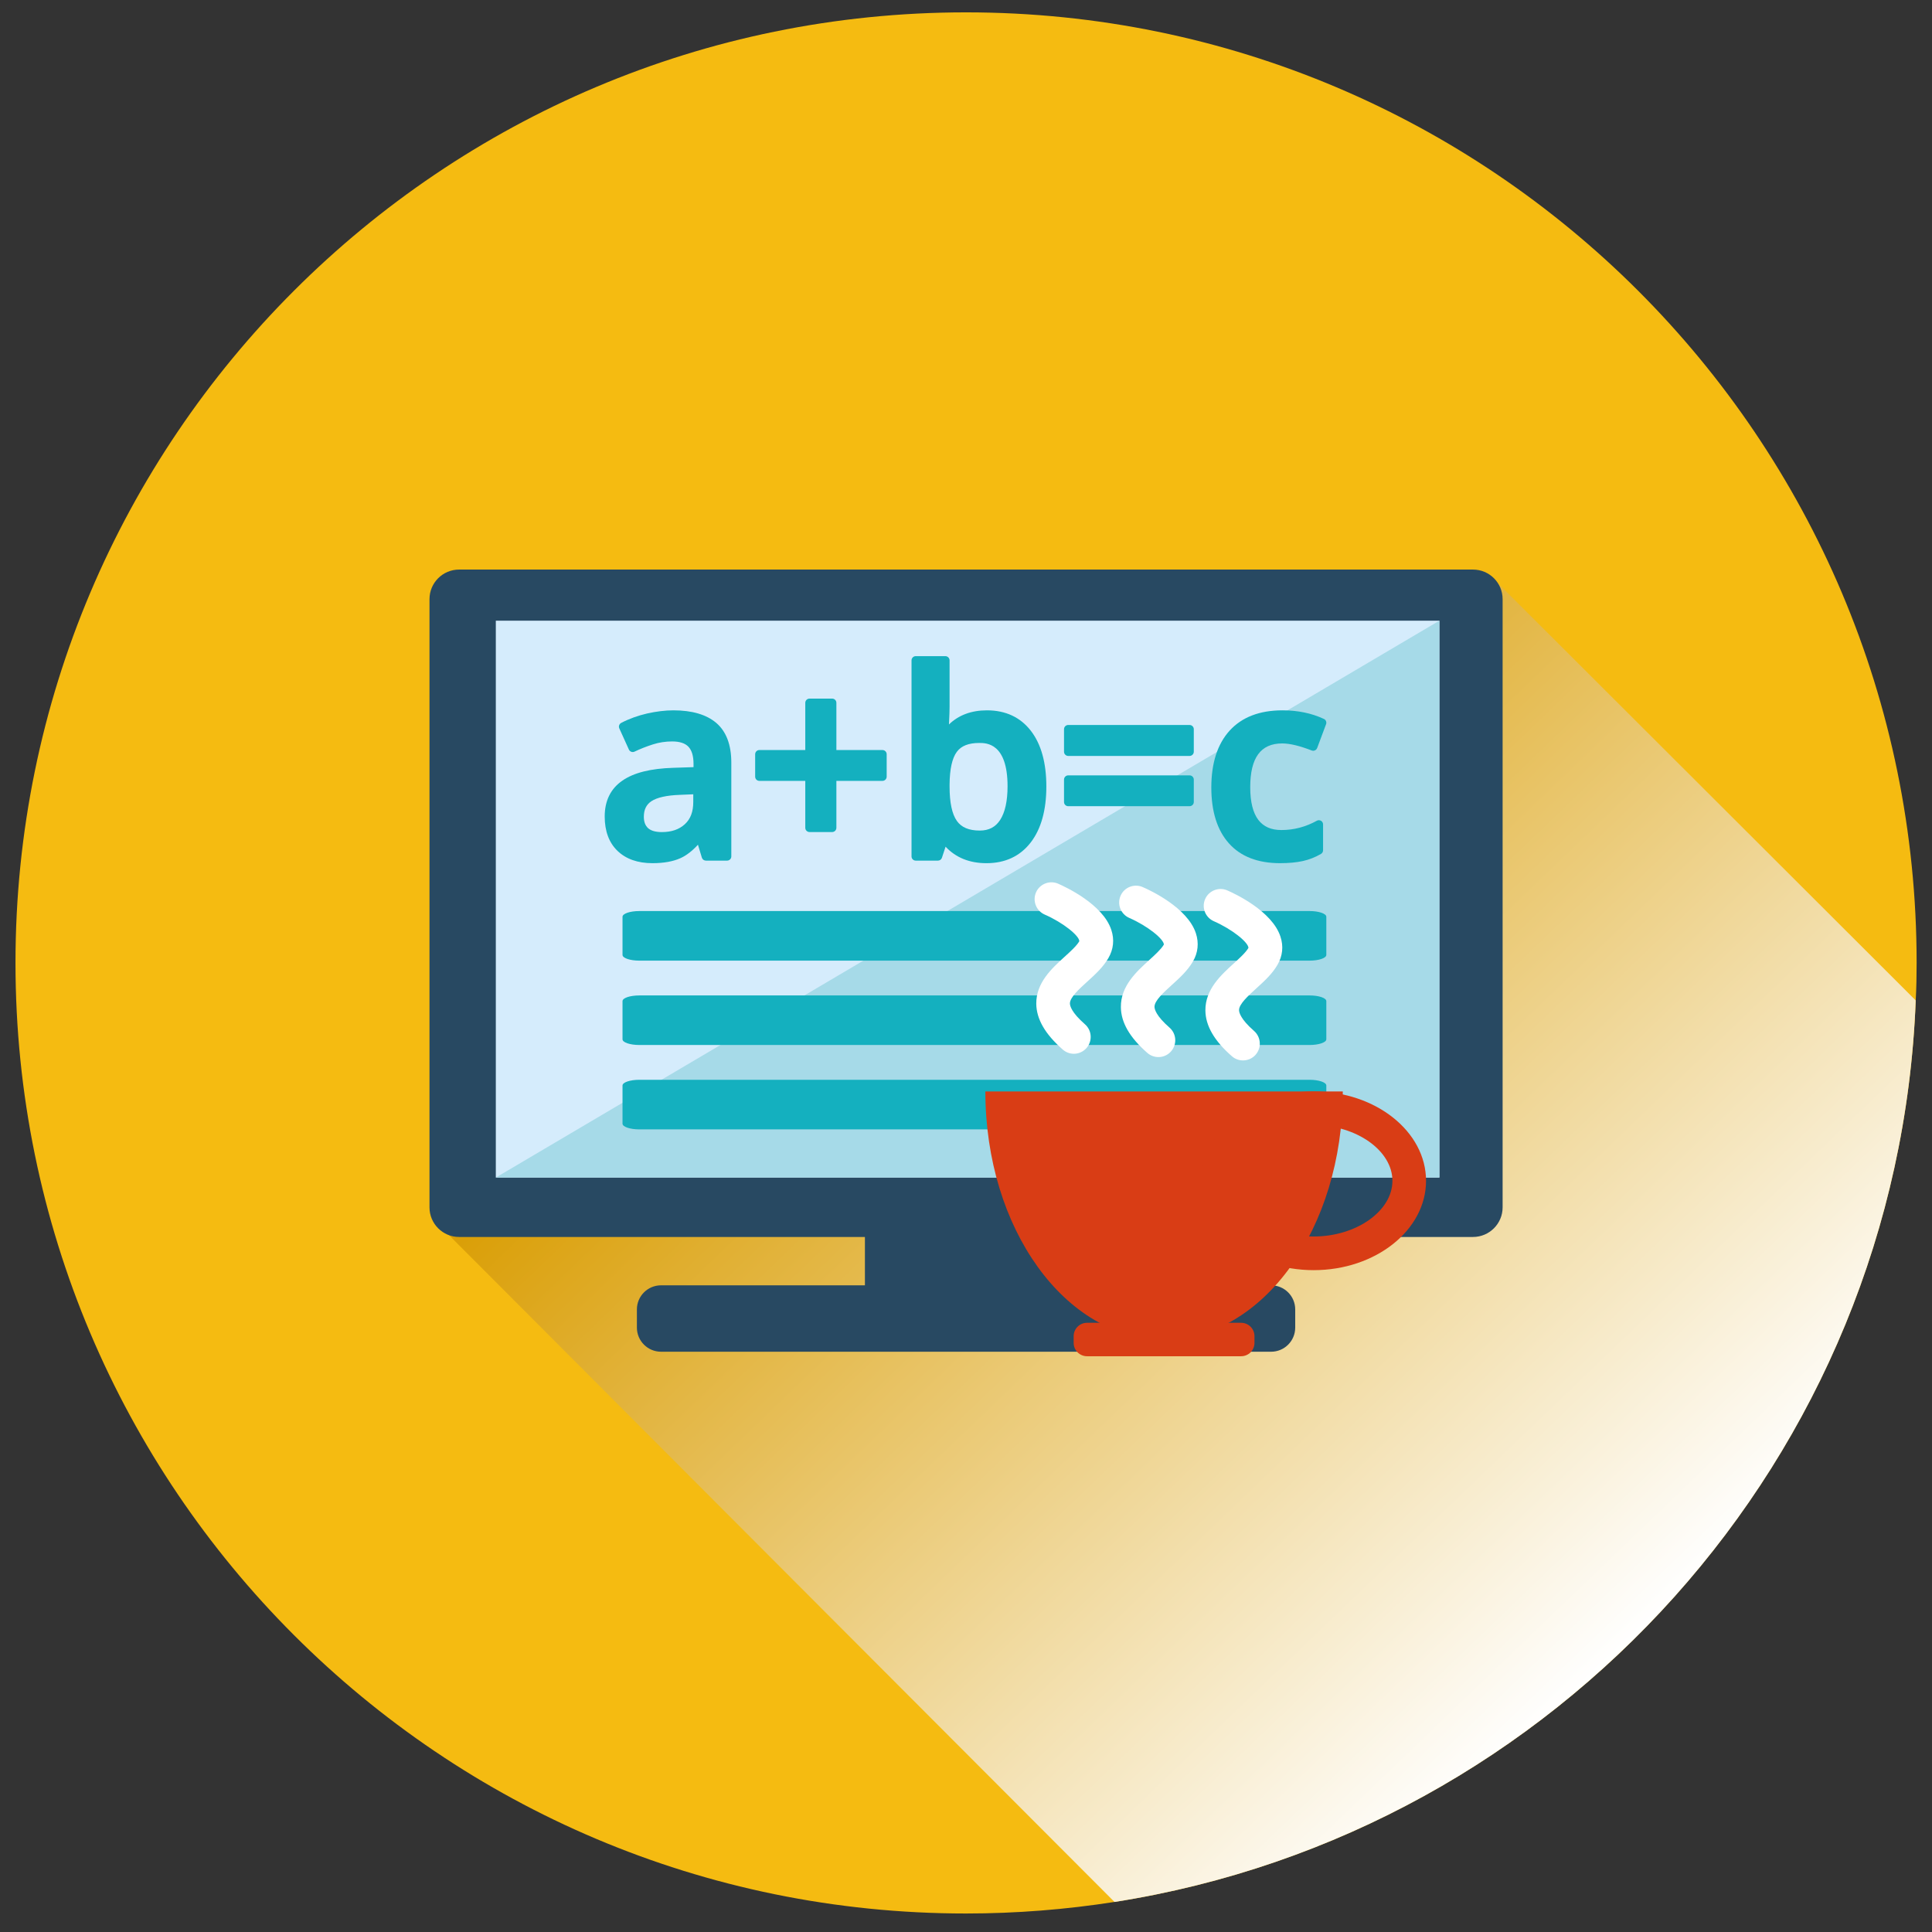
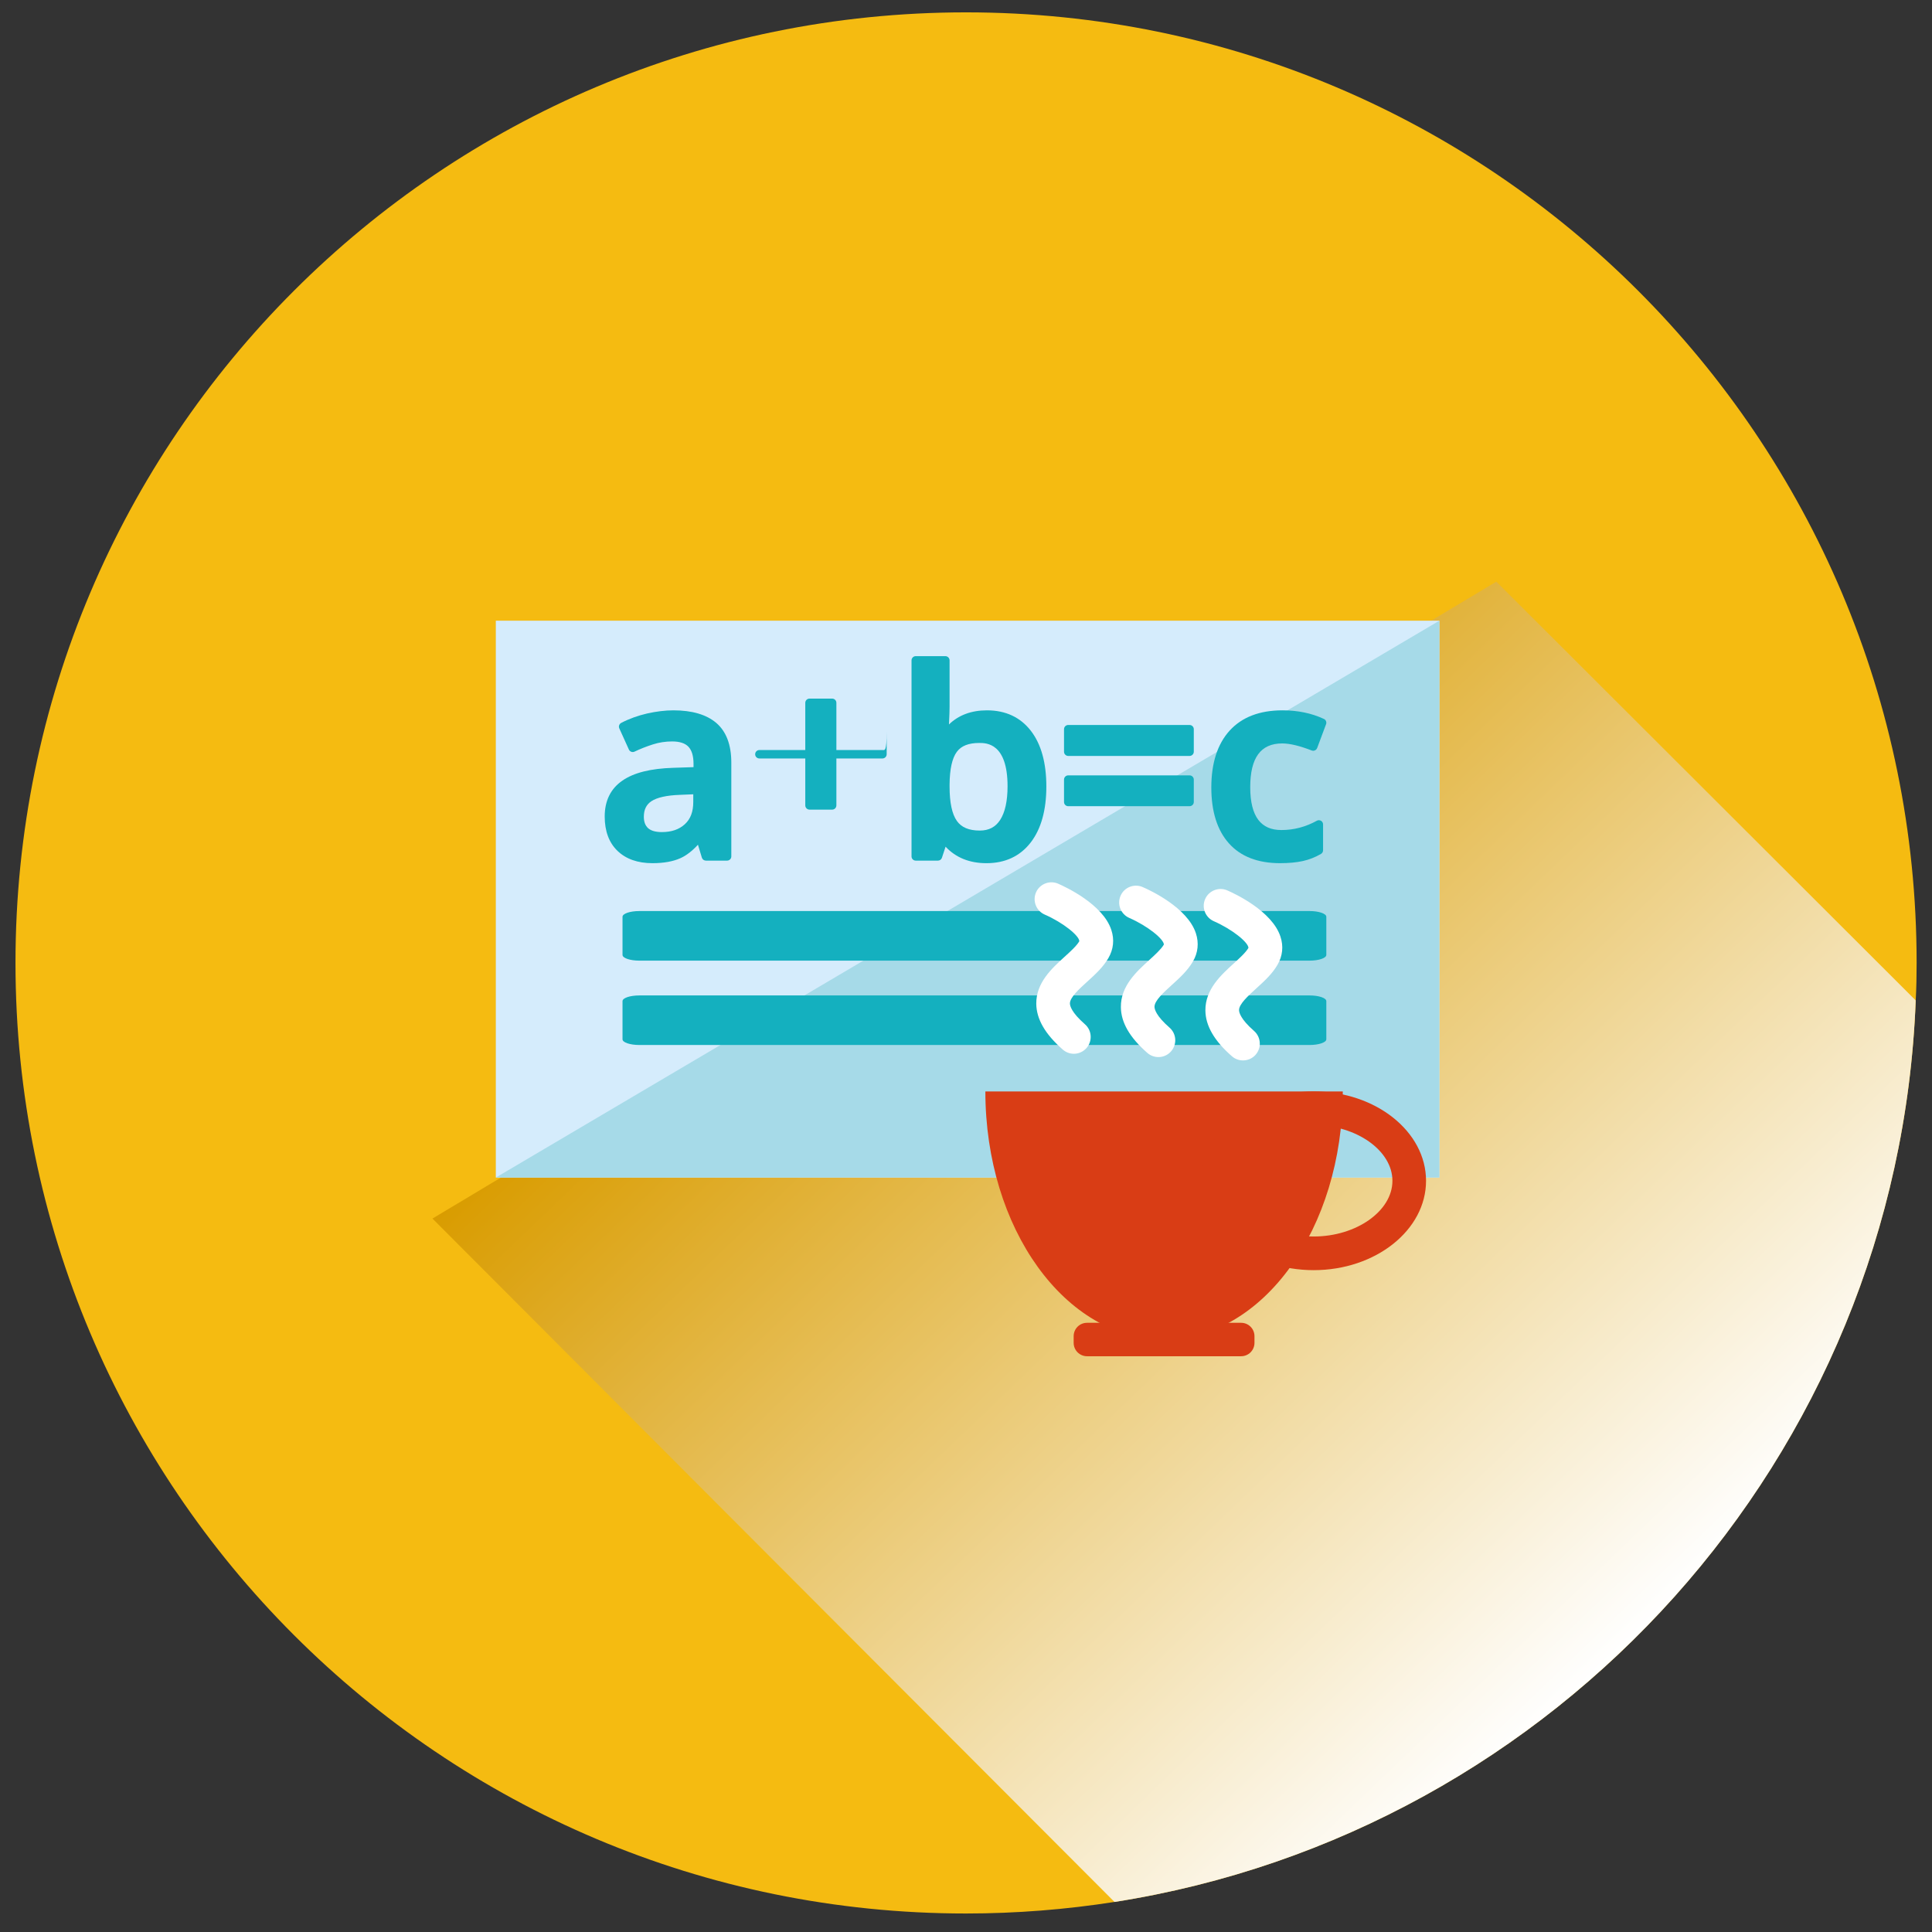
<svg xmlns="http://www.w3.org/2000/svg" version="1.1" id="Layer_1" x="0px" y="0px" width="512px" height="512px" viewBox="0 0 512 512" enable-background="new 0 0 512 512" xml:space="preserve">
  <rect x="0" y="0" width="512" height="512" fill="#333333" stroke="none" />
  <g>
    <path fill="#F5BB11" d="M507.926,255.157c0,3.361-0.058,6.659-0.242,9.962c-4.649,121.279-95.11,220.527-212.332,238.916   c-12.846,2.003-25.99,3.062-39.366,3.062c-139.08,0-251.882-112.796-251.882-251.94c0-139.081,112.802-251.882,251.882-251.882   C395.124,3.274,507.926,116.076,507.926,255.157z" />
    <linearGradient id="SVGID_1_" gradientUnits="userSpaceOnUse" x1="231.293" y1="210.873" x2="439.768" y2="427.965">
      <stop offset="0" style="stop-color:#D99C00" />
      <stop offset="1" style="stop-color:#FFFFFF" />
    </linearGradient>
    <path fill="url(#SVGID_1_)" d="M507.684,265.119c-4.649,121.279-95.11,220.527-212.332,238.916L114.604,322.93l281.936-168.783   L507.684,265.119z" />
    <g>
      <g>
-         <path fill="#284962" d="M390.358,150.941H121.659c-4.316,0-7.838,3.499-7.838,7.839v161.191c0,4.328,3.522,7.839,7.838,7.839     h107.554v12.811h-54.03c-3.534,0-6.399,2.866-6.399,6.389v4.812c0,3.533,2.866,6.399,6.399,6.399h161.664     c3.545,0,6.399-2.866,6.399-6.399v-4.812c0-3.522-2.854-6.389-6.399-6.389h-54.019v-12.811h107.53     c4.328,0,7.851-3.511,7.851-7.839V158.78C398.209,154.44,394.687,150.941,390.358,150.941z" />
-       </g>
+         </g>
      <g>
        <rect x="131.397" y="164.489" fill="#D5ECFC" width="250.052" height="147.575" />
      </g>
      <g>
        <polygon fill="#A6DAE8" points="381.449,312.064 131.397,312.064 381.449,164.489    " />
      </g>
      <g>
        <g>
          <path fill="#14B0BF" d="M178.463,188.247c-2.187,0-4.535,0.288-6.999,0.84c-2.463,0.576-4.765,1.404-6.837,2.486      c-0.53,0.288-0.748,0.909-0.507,1.45l2.544,5.617c0.115,0.265,0.345,0.483,0.633,0.587c0.265,0.104,0.587,0.092,0.852-0.034      c1.542-0.737,3.188-1.381,4.88-1.922c1.611-0.518,3.327-0.783,5.099-0.783c1.991,0,3.43,0.472,4.316,1.404      c0.898,0.955,1.347,2.475,1.347,4.523v0.886l-5.294,0.173c-6.066,0.184-10.486,1.289-13.525,3.373      c-3.131,2.141-4.719,5.352-4.719,9.53c0,3.879,1.14,6.953,3.396,9.116c2.245,2.164,5.364,3.258,9.266,3.258      c2.97,0,5.456-0.449,7.401-1.324c1.577-0.702,3.131-1.911,4.65-3.568l1.036,3.43c0.15,0.472,0.587,0.783,1.071,0.783h5.617      c0.61,0,1.116-0.495,1.116-1.105v-24.886c0-4.708-1.347-8.241-3.982-10.497C187.234,189.375,183.413,188.247,178.463,188.247z       M183.724,210.496v2.038c0,2.579-0.725,4.5-2.222,5.882c-1.531,1.404-3.534,2.095-6.112,2.095c-1.669,0-2.889-0.357-3.661-1.059      c-0.736-0.69-1.105-1.669-1.105-3.004c0-1.888,0.667-3.246,2.026-4.132c1.497-0.979,4.017-1.542,7.493-1.669L183.724,210.496z" />
        </g>
        <g>
-           <path fill="#14B0BF" d="M233.863,198.767H221.65v-12.512c0-0.622-0.495-1.117-1.117-1.117h-6.008      c-0.61,0-1.116,0.495-1.116,1.117v12.512h-12.167c-0.621,0-1.116,0.495-1.116,1.117v5.939c0,0.622,0.495,1.116,1.116,1.116      h12.167v12.443c0,0.61,0.506,1.117,1.116,1.117h6.008c0.622,0,1.117-0.507,1.117-1.117v-12.443h12.212      c0.61,0,1.117-0.495,1.117-1.116v-5.939C234.979,199.262,234.473,198.767,233.863,198.767z" />
+           <path fill="#14B0BF" d="M233.863,198.767H221.65v-12.512c0-0.622-0.495-1.117-1.117-1.117h-6.008      c-0.61,0-1.116,0.495-1.116,1.117v12.512h-12.167c-0.621,0-1.116,0.495-1.116,1.117c0,0.622,0.495,1.116,1.116,1.116      h12.167v12.443c0,0.61,0.506,1.117,1.116,1.117h6.008c0.622,0,1.117-0.507,1.117-1.117v-12.443h12.212      c0.61,0,1.117-0.495,1.117-1.116v-5.939C234.979,199.262,234.473,198.767,233.863,198.767z" />
        </g>
        <g>
          <path fill="#14B0BF" d="M261.545,188.247c-4.12,0-7.493,1.255-10.06,3.741c0.012-0.161,0.012-0.333,0.023-0.506      c0.092-1.818,0.138-3.2,0.138-4.121v-12.362c0-0.61-0.506-1.116-1.117-1.116h-7.85c-0.61,0-1.116,0.506-1.116,1.116v51.97      c0,0.61,0.506,1.105,1.116,1.105h5.882c0.483,0,0.909-0.299,1.059-0.76l0.967-2.935c2.705,2.9,6.342,4.374,10.832,4.374      c4.973,0,8.921-1.854,11.729-5.491c2.75-3.568,4.144-8.552,4.144-14.837c0-6.25-1.37-11.211-4.087-14.733      C270.42,190.077,266.495,188.247,261.545,188.247z M267.013,208.367c0,3.913-0.667,6.929-1.968,8.932      c-1.232,1.888-2.993,2.809-5.398,2.809c-2.866,0-4.857-0.84-6.066-2.555c-1.289-1.819-1.934-4.88-1.934-9.128v-0.506      c0.035-4.109,0.69-7.033,1.934-8.69c1.174-1.577,3.108-2.336,5.928-2.336C261.361,196.891,267.013,196.891,267.013,208.367z" />
        </g>
        <g>
          <path fill="#14B0BF" d="M315.241,205.478h-32.148c-0.621,0-1.116,0.507-1.116,1.117v5.939c0,0.622,0.495,1.117,1.116,1.117      h32.148c0.622,0,1.128-0.495,1.128-1.117v-5.939C316.369,205.984,315.863,205.478,315.241,205.478z" />
        </g>
        <g>
          <path fill="#14B0BF" d="M315.241,192.126h-32.148c-0.621,0-1.116,0.495-1.116,1.116v5.974c0,0.61,0.495,1.116,1.116,1.116      h32.148c0.622,0,1.128-0.506,1.128-1.116v-5.974C316.369,192.621,315.863,192.126,315.241,192.126z" />
        </g>
        <g>
          <path fill="#14B0BF" d="M348.967,217.506c-2.935,1.634-6.089,2.463-9.369,2.463c-2.739,0-4.73-0.875-6.124-2.682      c-1.427-1.876-2.152-4.789-2.152-8.656c0-7.816,2.774-11.614,8.472-11.614c2.015,0,4.639,0.633,7.815,1.865      c0.276,0.104,0.587,0.104,0.853-0.023c0.275-0.115,0.483-0.345,0.598-0.622l2.36-6.319c0.207-0.541-0.046-1.151-0.575-1.393      c-3.246-1.52-6.941-2.279-10.981-2.279c-6.043,0-10.751,1.807-13.997,5.375c-3.223,3.545-4.857,8.61-4.857,15.079      c0,6.342,1.565,11.326,4.65,14.779c3.108,3.5,7.666,5.272,13.571,5.272c2.336,0,4.362-0.196,6.031-0.564      c1.703-0.38,3.315-1.013,4.823-1.899c0.333-0.196,0.541-0.564,0.541-0.956v-6.86c0-0.392-0.208-0.749-0.541-0.956      C349.738,217.322,349.312,217.311,348.967,217.506z" />
        </g>
      </g>
      <g>
        <path fill="#14B0BF" d="M351.488,253.062c0,0.84-1.992,1.519-4.455,1.519H169.439c-2.463,0-4.466-0.679-4.466-1.519v-10.106     c0-0.84,2.002-1.519,4.466-1.519h177.594c2.463,0,4.455,0.679,4.455,1.519V253.062z" />
      </g>
      <g>
        <path fill="#14B0BF" d="M351.488,275.427c0,0.829-1.992,1.508-4.455,1.508H169.439c-2.463,0-4.466-0.679-4.466-1.508v-10.118     c0-0.84,2.002-1.508,4.466-1.508h177.594c2.463,0,4.455,0.668,4.455,1.508V275.427z" />
      </g>
      <g>
-         <path fill="#14B0BF" d="M351.488,297.791c0,0.829-1.992,1.508-4.455,1.508H169.439c-2.463,0-4.466-0.679-4.466-1.508v-10.129     c0-0.829,2.002-1.508,4.466-1.508h177.594c2.463,0,4.455,0.679,4.455,1.508V297.791z" />
-       </g>
+         </g>
      <g>
        <g>
          <g>
            <path fill="#FFFFFF" d="M284.589,279.26c-1.047,0-2.095-0.368-2.946-1.117c-4.685-4.098-6.976-8.08-7.021-12.143       c-0.046-5.595,4.144-9.381,7.493-12.432c1.577-1.427,3.2-2.9,3.914-4.132c0-1.45-4.271-4.926-9.174-7.067       c-2.245-0.99-3.28-3.603-2.302-5.87c0.978-2.256,3.613-3.281,5.858-2.314c1.957,0.852,11.867,5.444,14.101,12.247       c0.852,2.567,0.575,5.157-0.783,7.482c-1.404,2.429-3.545,4.374-5.617,6.25c-2.152,1.956-4.581,4.166-4.569,5.767       c0,0.61,0.402,2.383,3.982,5.514c1.854,1.622,2.037,4.442,0.414,6.296C287.053,278.741,285.821,279.26,284.589,279.26z" />
          </g>
        </g>
        <g>
          <g>
            <path fill="#FFFFFF" d="M307,280.135c-1.047,0-2.095-0.357-2.946-1.105c-4.685-4.098-6.976-8.068-7.01-12.144       c-0.058-5.582,4.132-9.381,7.481-12.431c1.577-1.427,3.188-2.901,3.913-4.132c0-1.438-4.271-4.926-9.174-7.067       c-2.256-0.99-3.28-3.614-2.302-5.87s3.614-3.28,5.859-2.302c1.956,0.84,11.867,5.433,14.1,12.236       c0.841,2.566,0.576,5.156-0.782,7.481c-1.404,2.429-3.546,4.374-5.617,6.25c-2.152,1.945-4.581,4.167-4.569,5.756       c0,0.621,0.402,2.394,3.982,5.524c1.853,1.623,2.037,4.432,0.414,6.285C309.463,279.628,308.231,280.135,307,280.135z" />
          </g>
        </g>
        <g>
          <g>
            <path fill="#FFFFFF" d="M329.411,281.021c-1.048,0-2.095-0.356-2.936-1.094c-4.696-4.108-6.998-8.092-7.033-12.154       c-0.046-5.583,4.145-9.382,7.493-12.432c1.577-1.427,3.189-2.9,3.914-4.132c0-1.45-4.271-4.926-9.174-7.079       c-2.244-0.979-3.292-3.603-2.302-5.859c0.979-2.256,3.614-3.281,5.858-2.313c1.957,0.852,11.867,5.444,14.101,12.247       c0.852,2.555,0.575,5.157-0.783,7.481c-1.404,2.429-3.545,4.375-5.617,6.25c-2.152,1.957-4.581,4.167-4.569,5.755       c0,0.622,0.403,2.395,3.982,5.525c1.842,1.623,2.037,4.442,0.415,6.296C331.886,280.514,330.643,281.021,329.411,281.021z" />
          </g>
        </g>
      </g>
      <g>
        <g>
          <path fill="#D93D15" d="M355.851,289.239c0,36.315-21.202,65.747-47.354,65.747c-26.163,0-47.365-29.432-47.365-65.747H355.851z      " />
        </g>
        <g>
          <path fill="#D93D15" d="M332.449,355.873c0,1.968-1.588,3.545-3.545,3.545h-40.827c-1.957,0-3.546-1.577-3.546-3.545v-1.772      c0-1.969,1.589-3.546,3.546-3.546h40.827c1.957,0,3.545,1.577,3.545,3.546V355.873z" />
        </g>
        <g>
          <g>
            <path fill="#D93D15" d="M348.139,336.604c-16.414,0-29.777-10.624-29.777-23.677c0-13.064,13.363-23.688,29.777-23.688       c16.425,0,29.777,10.624,29.777,23.688C377.916,325.98,364.563,336.604,348.139,336.604z M348.139,298.16       c-11.499,0-20.857,6.63-20.857,14.768s9.358,14.756,20.857,14.756c11.314,0,20.868-6.756,20.868-14.756       C369.007,304.916,359.453,298.16,348.139,298.16z" />
          </g>
        </g>
      </g>
    </g>
  </g>
</svg>